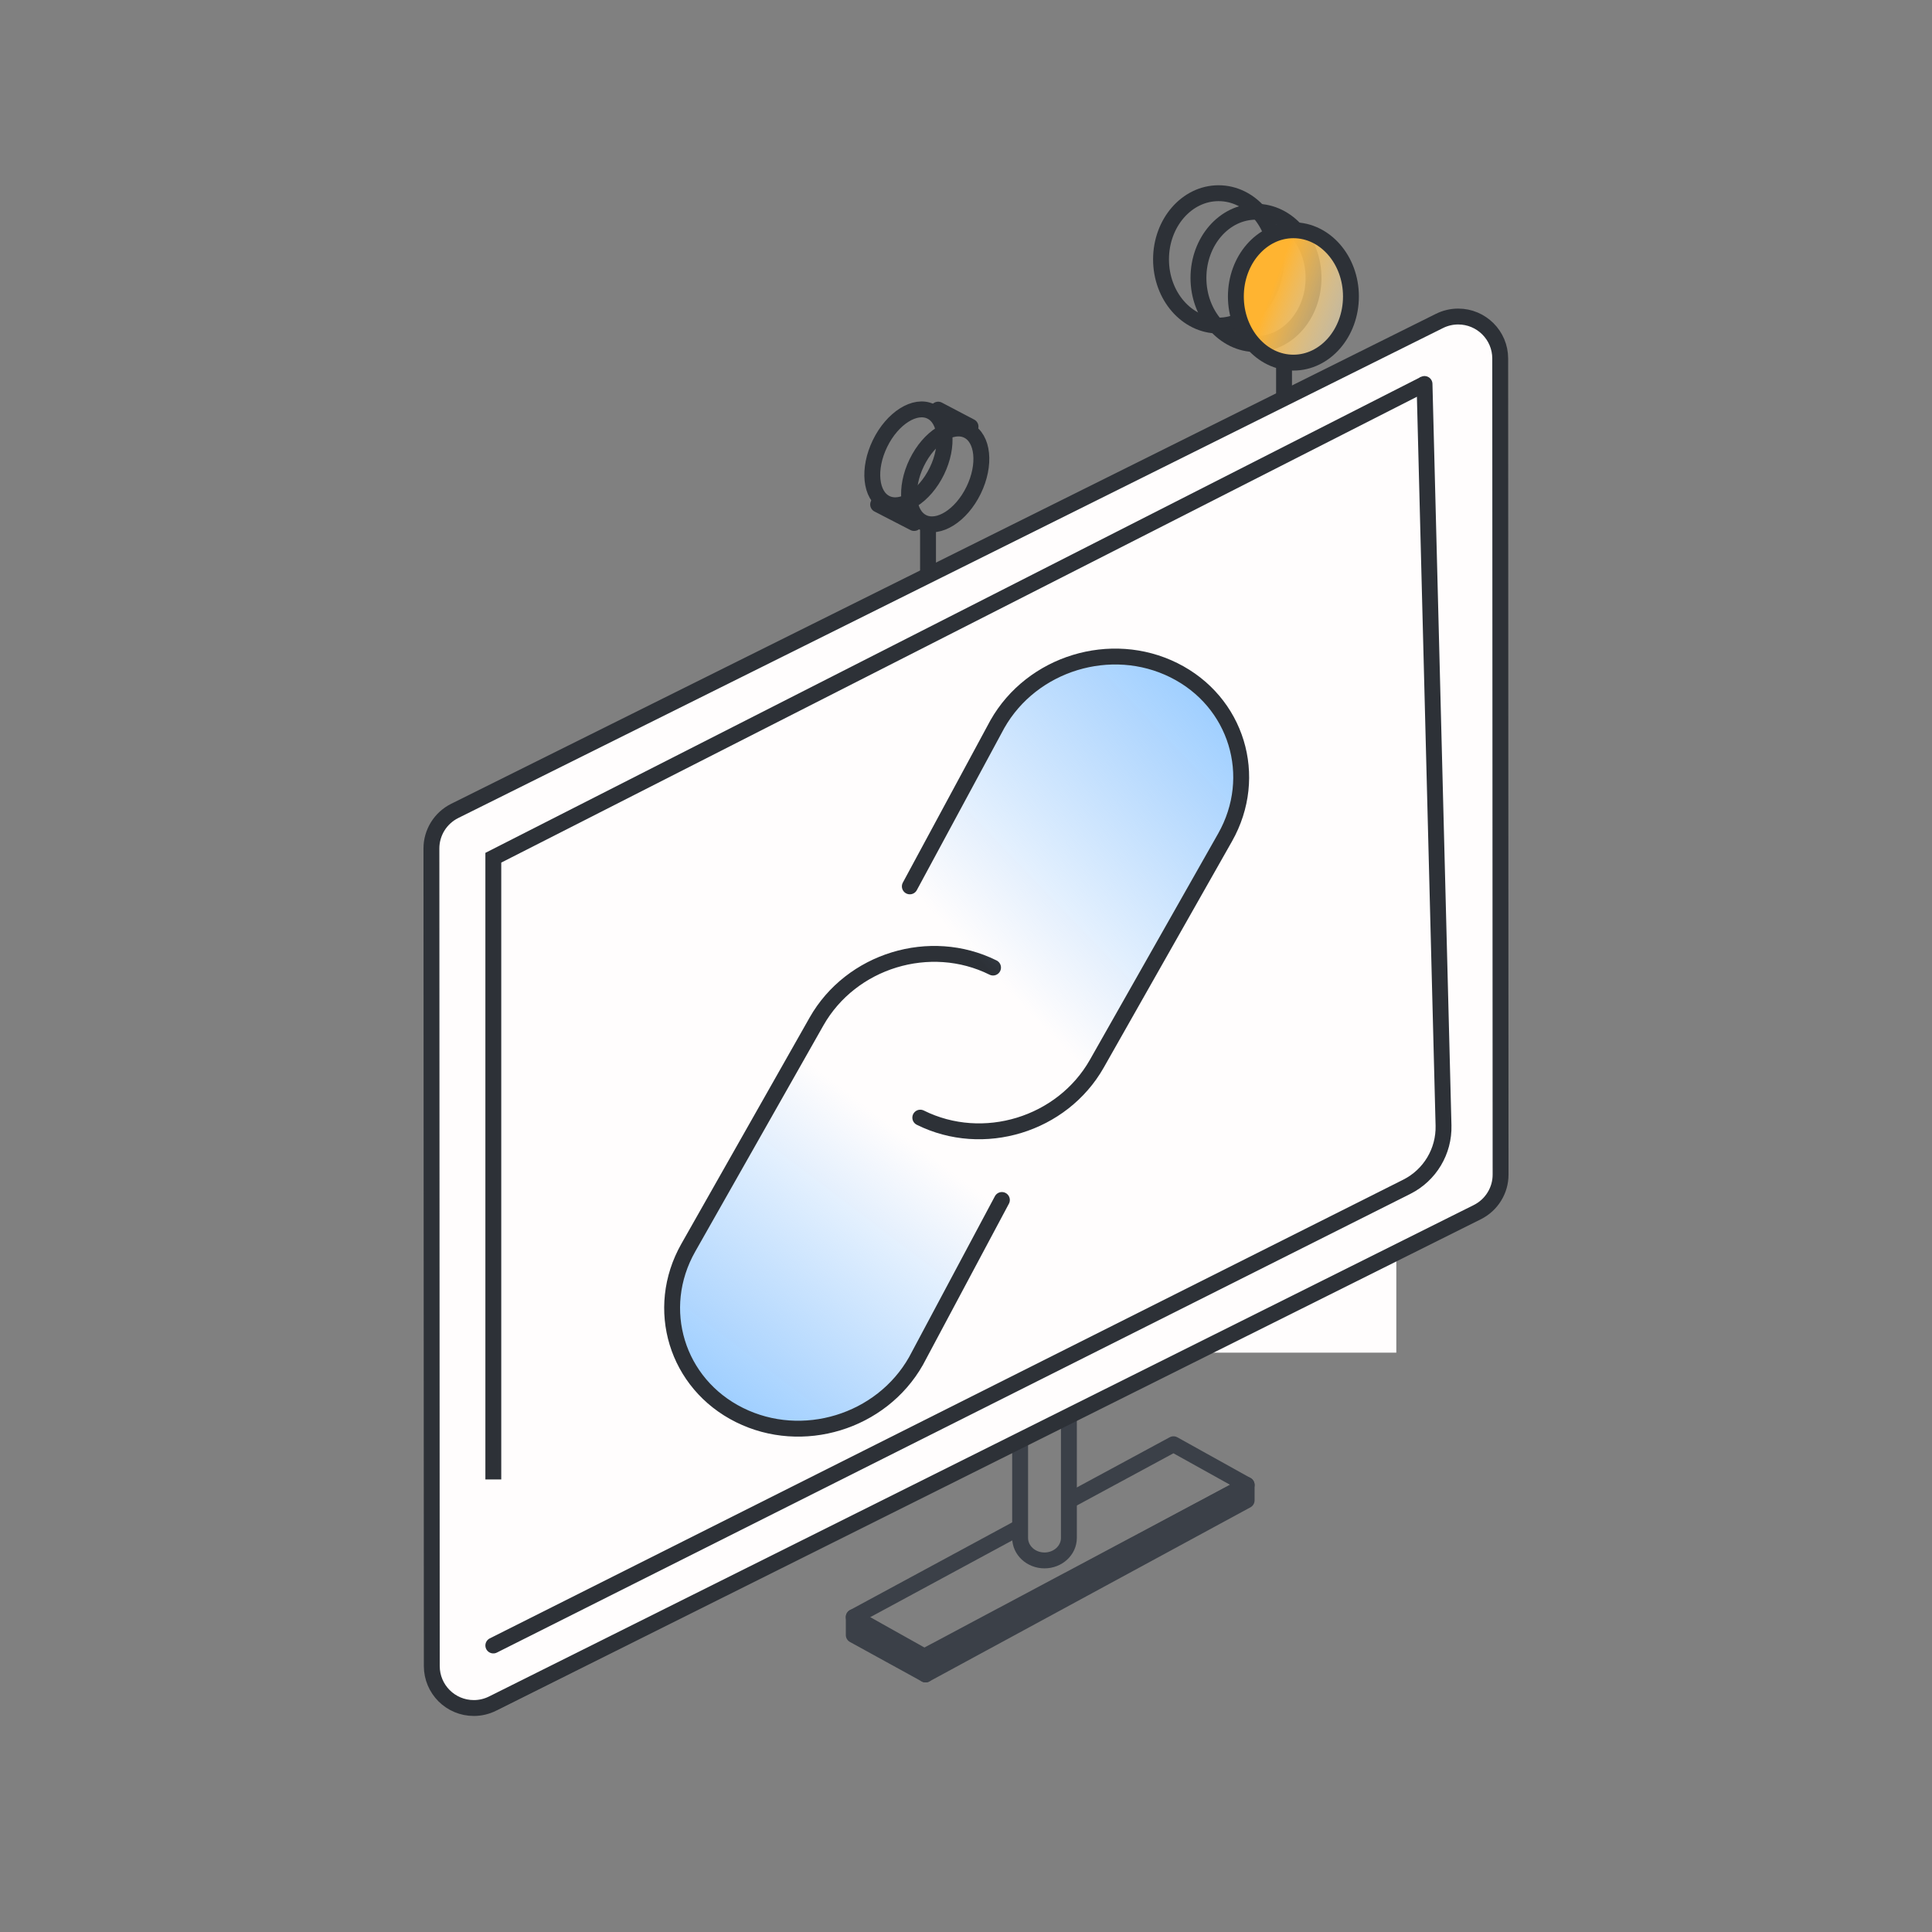
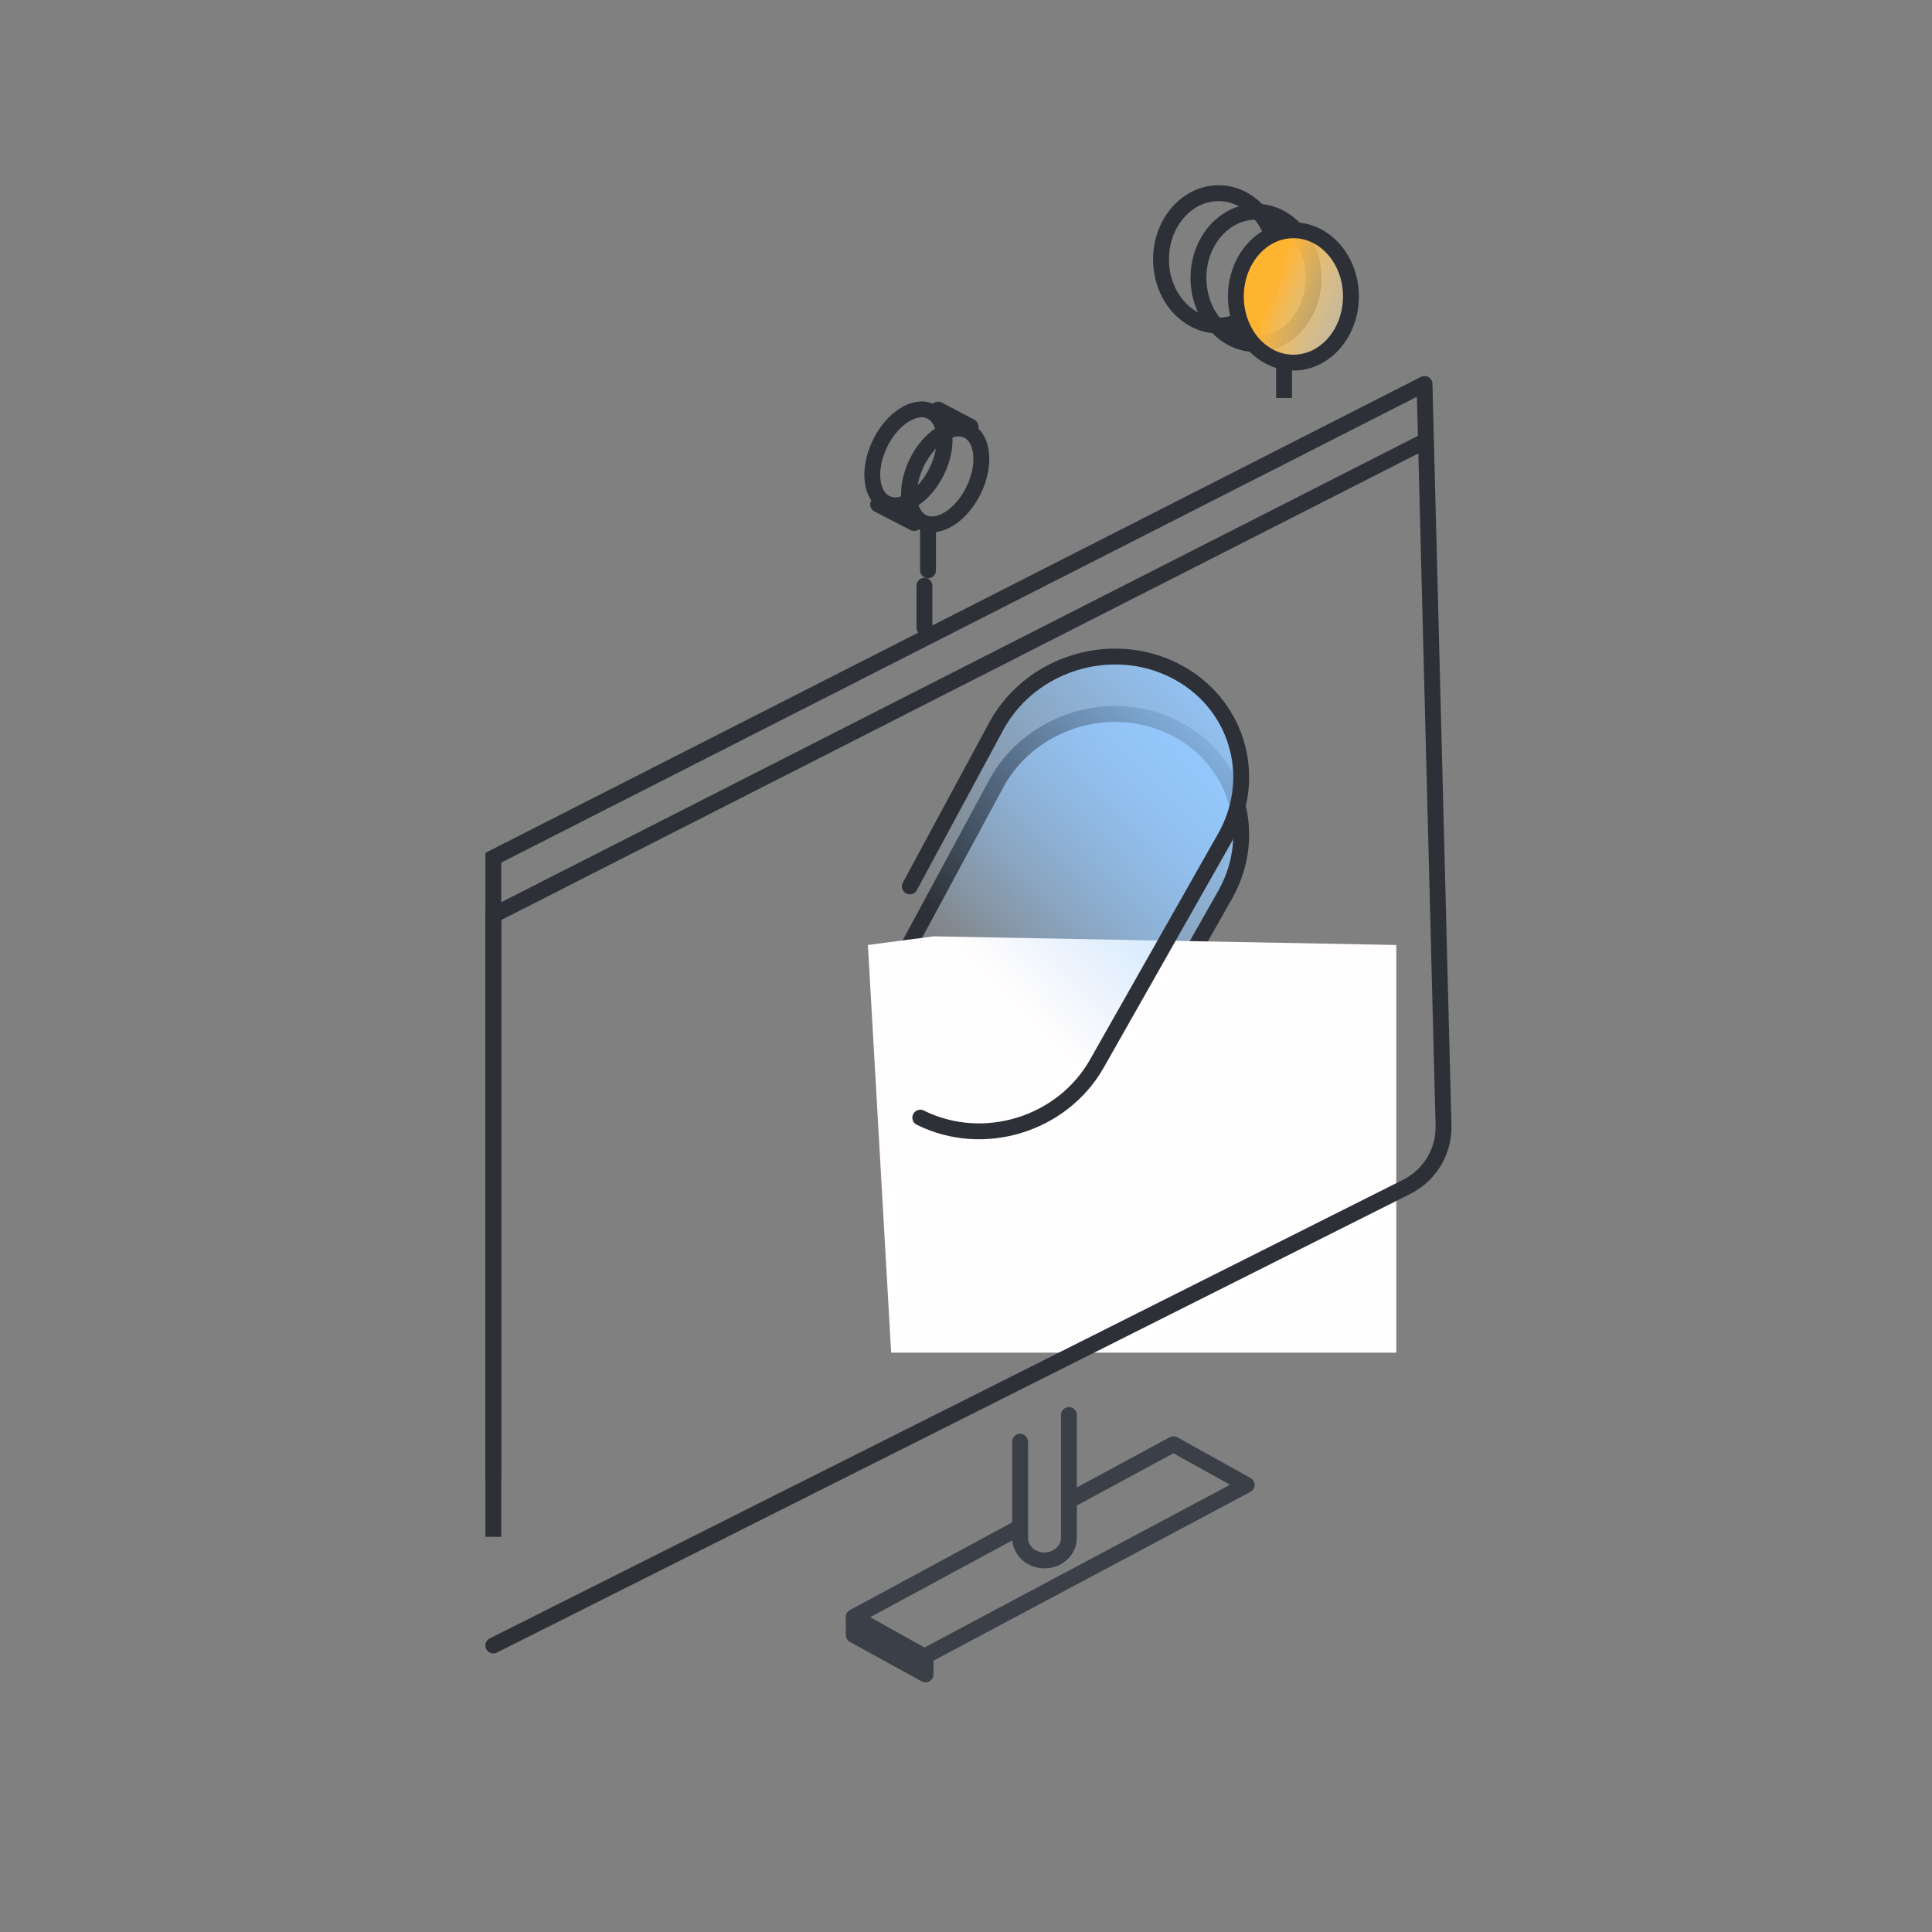
<svg xmlns="http://www.w3.org/2000/svg" width="73px" height="73px" viewBox="0 0 73 73" version="1.1">
  <rect x="0" y="0" width="73" height="73" fill="#808080" stroke="none" />
  <title>编组 19</title>
  <defs>
    <linearGradient x1="71.896%" y1="45.08%" x2="6.073%" y2="95.181%" id="linearGradient-1">
      <stop stop-color="#94C9FF" stop-opacity="0" offset="0%" />
      <stop stop-color="#94C9FF" offset="100%" />
    </linearGradient>
    <linearGradient x1="103.566%" y1="17.999%" x2="24.373%" y2="60.311%" id="linearGradient-2">
      <stop stop-color="#94C9FF" offset="0%" />
      <stop stop-color="#94C9FF" stop-opacity="0" offset="100%" />
    </linearGradient>
    <linearGradient x1="93.458%" y1="77.244%" x2="29.218%" y2="50%" id="linearGradient-3">
      <stop stop-color="#FFEDC1" stop-opacity="0.493" offset="0%" />
      <stop stop-color="#FFB431" offset="100%" />
    </linearGradient>
  </defs>
  <g id="官网" stroke="none" stroke-width="1" fill="none" fill-rule="evenodd">
    <g id="750-对比" transform="translate(-38, -741)">
      <g id="编组-19" transform="translate(38, 741)">
        <g id="编组-16" transform="translate(16, 7)">
          <g id="编组-8" transform="translate(0, 3.501)">
            <g id="编组-3" transform="translate(2.64, 6.177)" stroke-width="0.6">
              <g id="编组-2" transform="translate(13.619, 36.789)" stroke="#3B4048" stroke-linejoin="round">
                <g id="编组">
                  <path d="M8.129,0 L8.129,4.643 C8.129,5.112 7.716,5.493 7.207,5.493 C6.698,5.493 6.286,5.112 6.286,4.643 L6.286,1.007 L6.286,1.103" id="路径" stroke-linecap="round" />
                  <polyline id="路径" points="8.043 3.285 12.081 1.103 14.845 2.64 2.619 9.151 0 7.633 6.345 4.203" />
-                   <polygon id="路径-40" points="2.713 9.802 14.845 3.223 14.845 2.64 2.713 9.151" />
                  <polygon id="路径-41" points="0 8.311 2.713 9.802 2.713 9.151 0 7.633" />
                </g>
              </g>
              <g id="编组-85" transform="translate(17.972, 23.833) scale(-1, 1) translate(-17.972, -23.833) " stroke="#2D3137">
-                 <path d="M0.759,0 L0.041,28.019 C0.016,28.993 0.556,29.895 1.427,30.332 L35.944,47.666 L35.944,47.666" id="路径-44" />
                <polyline id="路径-45" points="0.759 0 35.944 17.9 35.944 41.391" />
                <g id="编组-80" transform="translate(18.437, 24.887) scale(-1, 1) rotate(-17) translate(-18.437, -24.887) translate(5.029, 12.462)" stroke-linecap="round" stroke-linejoin="round">
-                   <path d="M13.304,18.611 L8.421,23.481 C6.494,25.306 3.371,25.306 1.445,23.481 C-0.482,21.656 -0.482,18.697 1.445,16.871 L8.346,10.333 L8.576,10.115 C10.502,8.29 13.625,8.29 15.552,10.115" id="路径" fill="url(#linearGradient-1)" />
                  <path d="M13.442,6.262 L18.396,1.369 C20.322,-0.456 23.445,-0.456 25.372,1.369 C27.298,3.194 27.298,6.153 25.372,7.978 L18.471,14.516 L18.241,14.734 C16.314,16.559 13.191,16.559 11.265,14.734" id="路径" fill="url(#linearGradient-2)" />
                </g>
                <g id="编组-84" transform="translate(19.38, 5.453)" stroke-linecap="round" stroke-linejoin="round">
                  <g id="编组-83">
                    <line x1="0.275" y1="1.588" x2="0.275" y2="0" id="路径-46" />
                  </g>
                </g>
              </g>
            </g>
            <polygon id="矩形" fill="#FFFDFD" points="16.793 25.205 19.281 24.878 36.759 25.205 36.759 40.608 17.672 40.608" />
            <g id="编组-3" stroke="#2D3137" stroke-width="0.6">
              <g id="编组-85" transform="translate(20.5, 27.75) scale(-1, 1) translate(-20.5, -27.75) ">
-                 <path d="M1.903,1.459 C2.148,1.459 2.39,1.516 2.609,1.625 L2.609,1.625 L39.819,20.139 C40.089,20.274 40.309,20.479 40.462,20.725 C40.614,20.972 40.7,21.26 40.699,21.561 L40.699,21.561 L40.685,52.449 C40.685,52.888 40.507,53.285 40.22,53.572 C39.932,53.859 39.535,54.036 39.097,54.036 C38.851,54.036 38.609,53.979 38.389,53.869 L38.389,53.869 L1.179,35.299 C0.91,35.164 0.69,34.96 0.538,34.713 C0.385,34.467 0.3,34.179 0.301,33.878 L0.301,33.878 L0.315,3.046 C0.315,2.607 0.493,2.211 0.78,1.924 C1.068,1.636 1.465,1.459 1.903,1.459 Z" id="矩形" fill="#FFFDFD" />
                <path d="M3.175,4.008 L2.457,32.026 C2.432,33.001 2.972,33.902 3.843,34.34 L38.36,51.673 L38.36,51.673" id="路径-44" stroke-linecap="round" stroke-linejoin="round" />
                <polyline id="路径-45" points="3.175 4.008 38.36 21.908 38.36 45.399" />
                <g id="编组-80" transform="translate(20.853, 28.894) scale(-1, 1) rotate(-17) translate(-20.853, -28.894) translate(7.445, 16.469)" stroke-linecap="round" stroke-linejoin="round">
-                   <path d="M13.304,18.611 L8.421,23.481 C6.494,25.306 3.371,25.306 1.445,23.481 C-0.482,21.656 -0.482,18.697 1.445,16.871 L8.346,10.333 L8.576,10.115 C10.502,8.29 13.625,8.29 15.552,10.115" id="路径" fill="url(#linearGradient-1)" />
                  <path d="M13.442,6.262 L18.396,1.369 C20.322,-0.456 23.445,-0.456 25.372,1.369 C27.298,3.194 27.298,6.153 25.372,7.978 L18.471,14.516 L18.241,14.734 C16.314,16.559 13.191,16.559 11.265,14.734" id="路径" fill="url(#linearGradient-2)" />
                </g>
                <g id="编组-84" transform="translate(18.966, 4.121)">
                  <g id="编组-83">
                    <line x1="2.969" y1="6.928" x2="2.969" y2="5.34" id="路径-46" stroke-linecap="round" stroke-linejoin="round" />
                    <ellipse id="椭圆形" transform="translate(2.32, 3.379) rotate(-26) translate(-2.32, -3.379) " cx="2.32" cy="3.379" rx="1.194" ry="1.929" />
                    <ellipse id="椭圆形" transform="translate(3.709, 2.658) rotate(-26) translate(-3.709, -2.658) " cx="3.709" cy="2.658" rx="1.194" ry="1.929" />
                  </g>
                  <line x1="3.494" y1="5.14" x2="4.854" y2="4.439" id="路径-47" stroke-linecap="round" stroke-linejoin="round" />
                  <line x1="1.363" y1="1.498" x2="2.585" y2="0.856" id="路径-48" stroke-linecap="round" stroke-linejoin="round" />
                </g>
              </g>
            </g>
          </g>
          <g id="编组-13" transform="translate(27.569, 0)" stroke="#2D3137" stroke-width="0.6">
            <g id="编组-11">
              <line x1="4.948" y1="8.037" x2="4.948" y2="6.742" id="路径-22" />
              <ellipse id="椭圆形" cx="2.474" cy="2.801" rx="2.174" ry="2.501" />
              <ellipse id="椭圆形" cx="3.888" cy="3.501" rx="2.174" ry="2.501" />
              <ellipse id="椭圆形" fill="url(#linearGradient-3)" cx="5.302" cy="4.201" rx="2.174" ry="2.501" />
            </g>
          </g>
        </g>
        <rect id="矩形备份" x="0" y="0" width="73" height="73" />
      </g>
    </g>
  </g>
</svg>